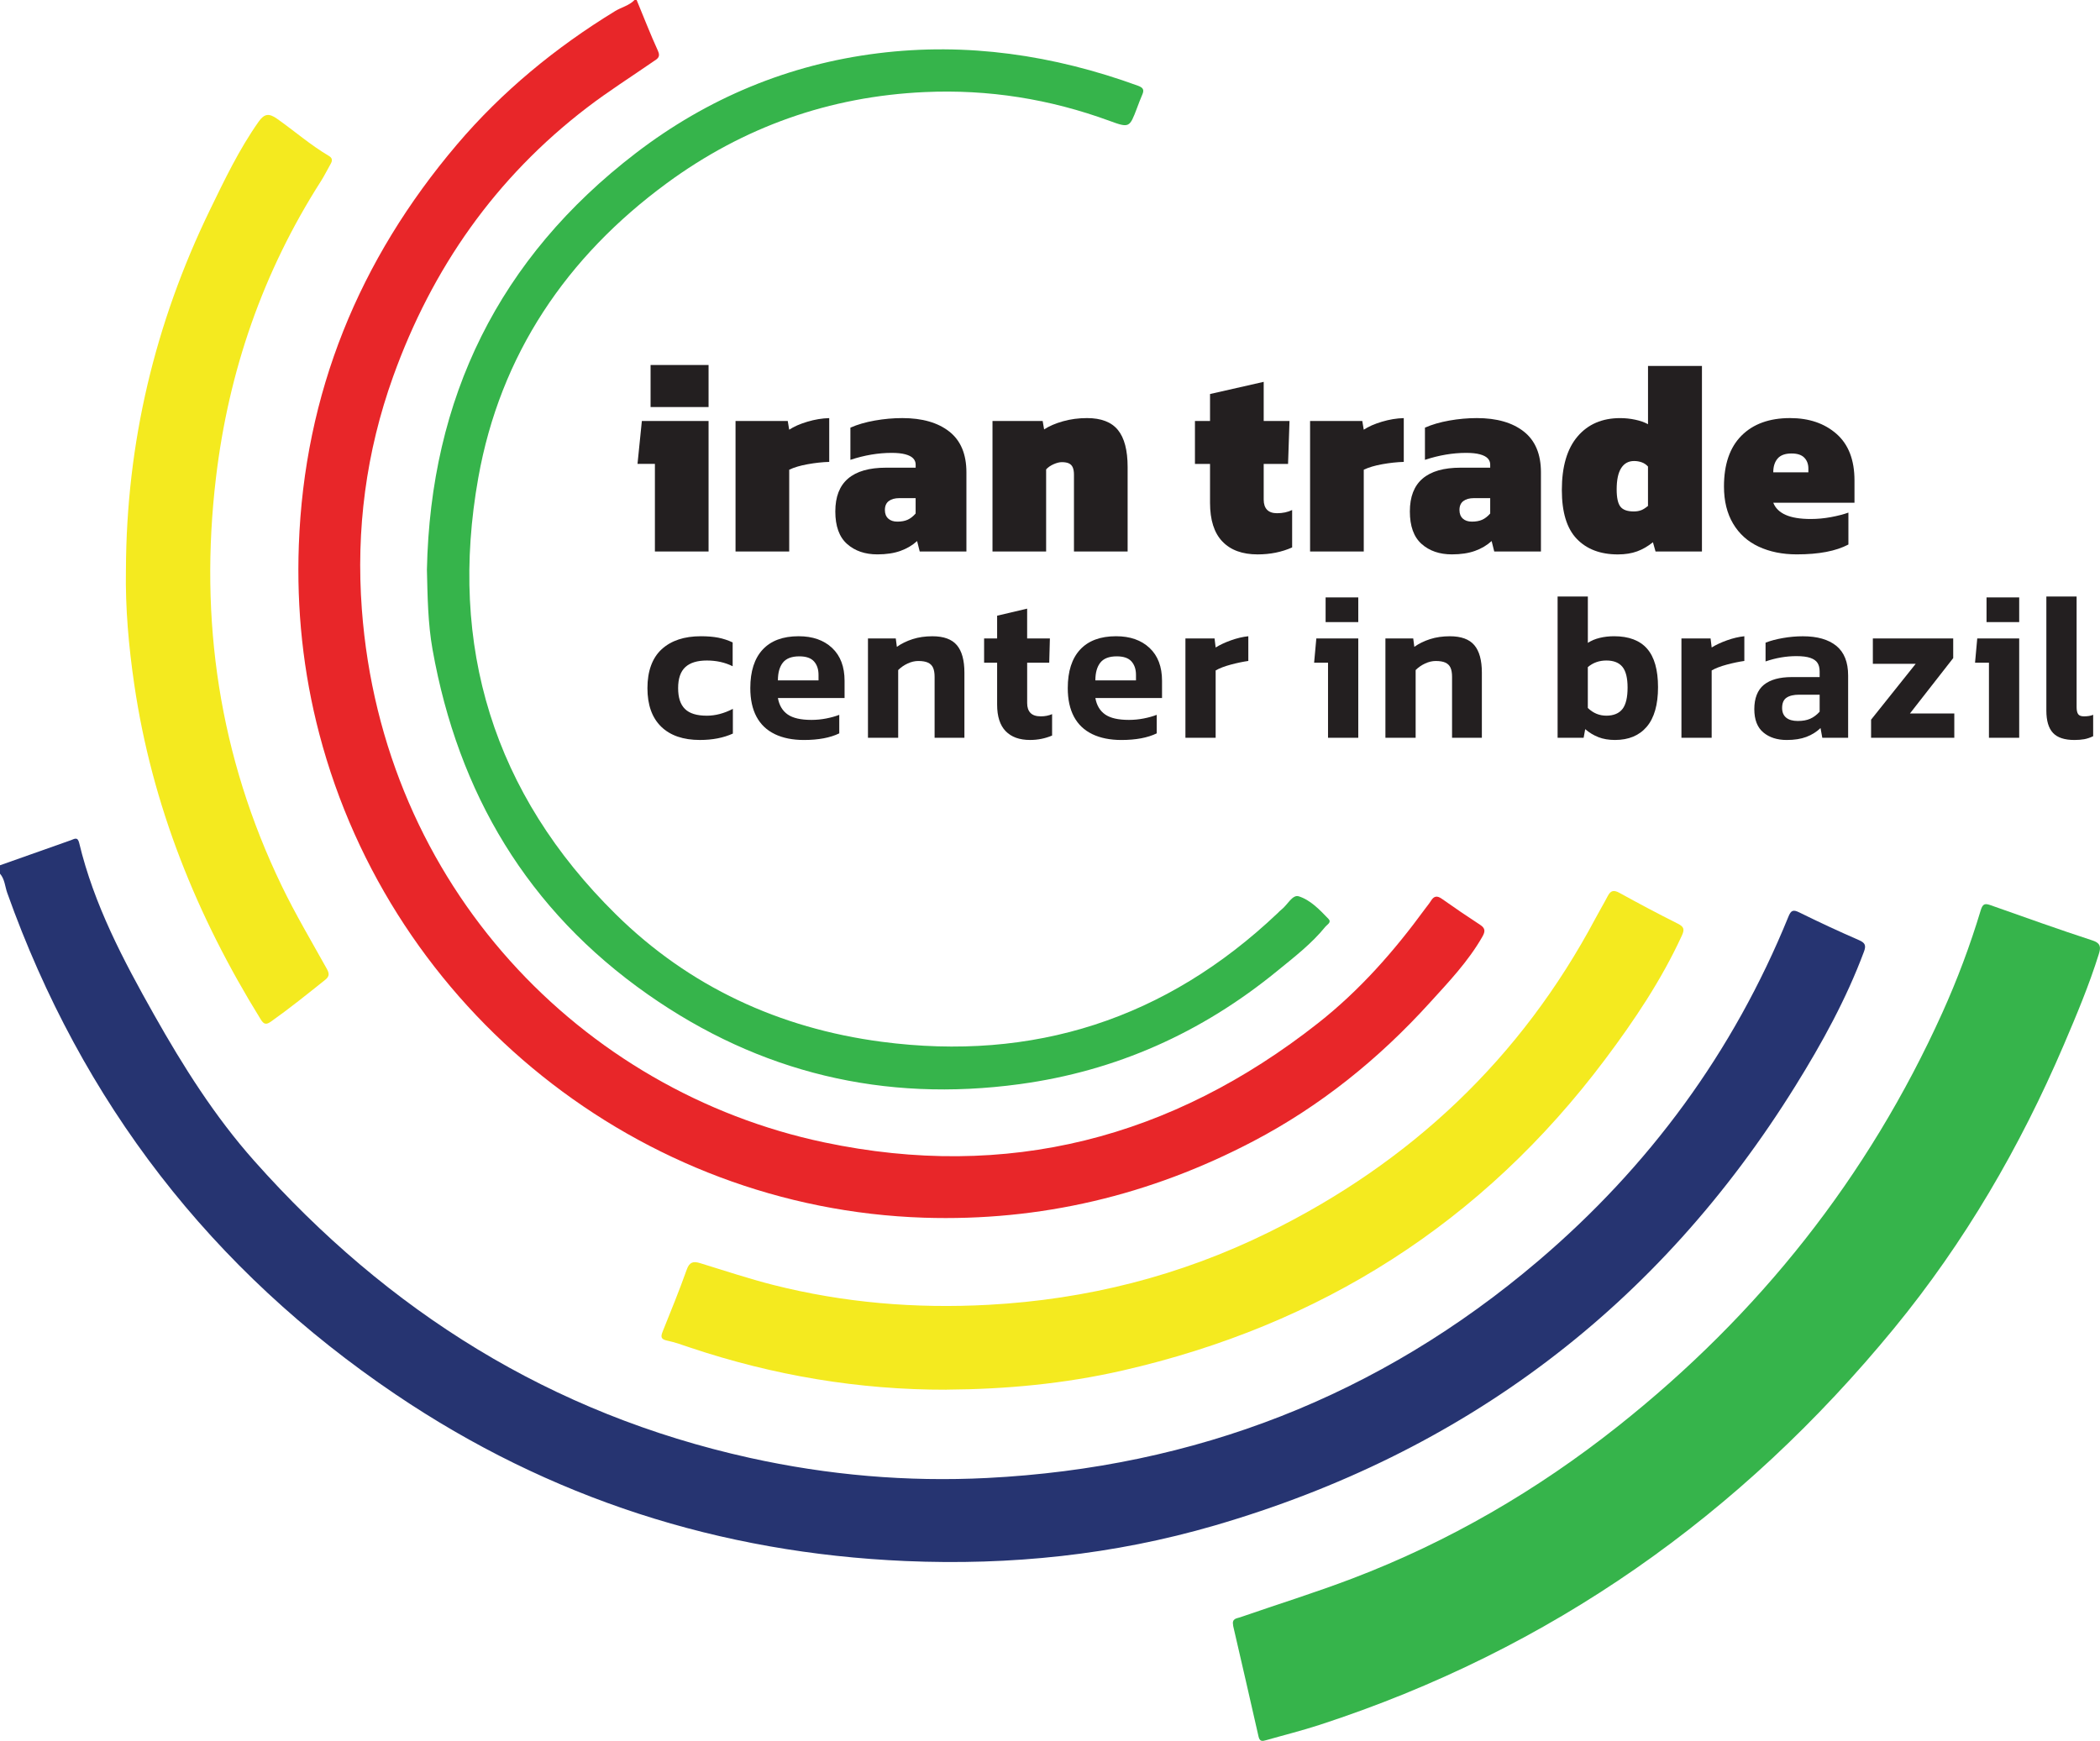
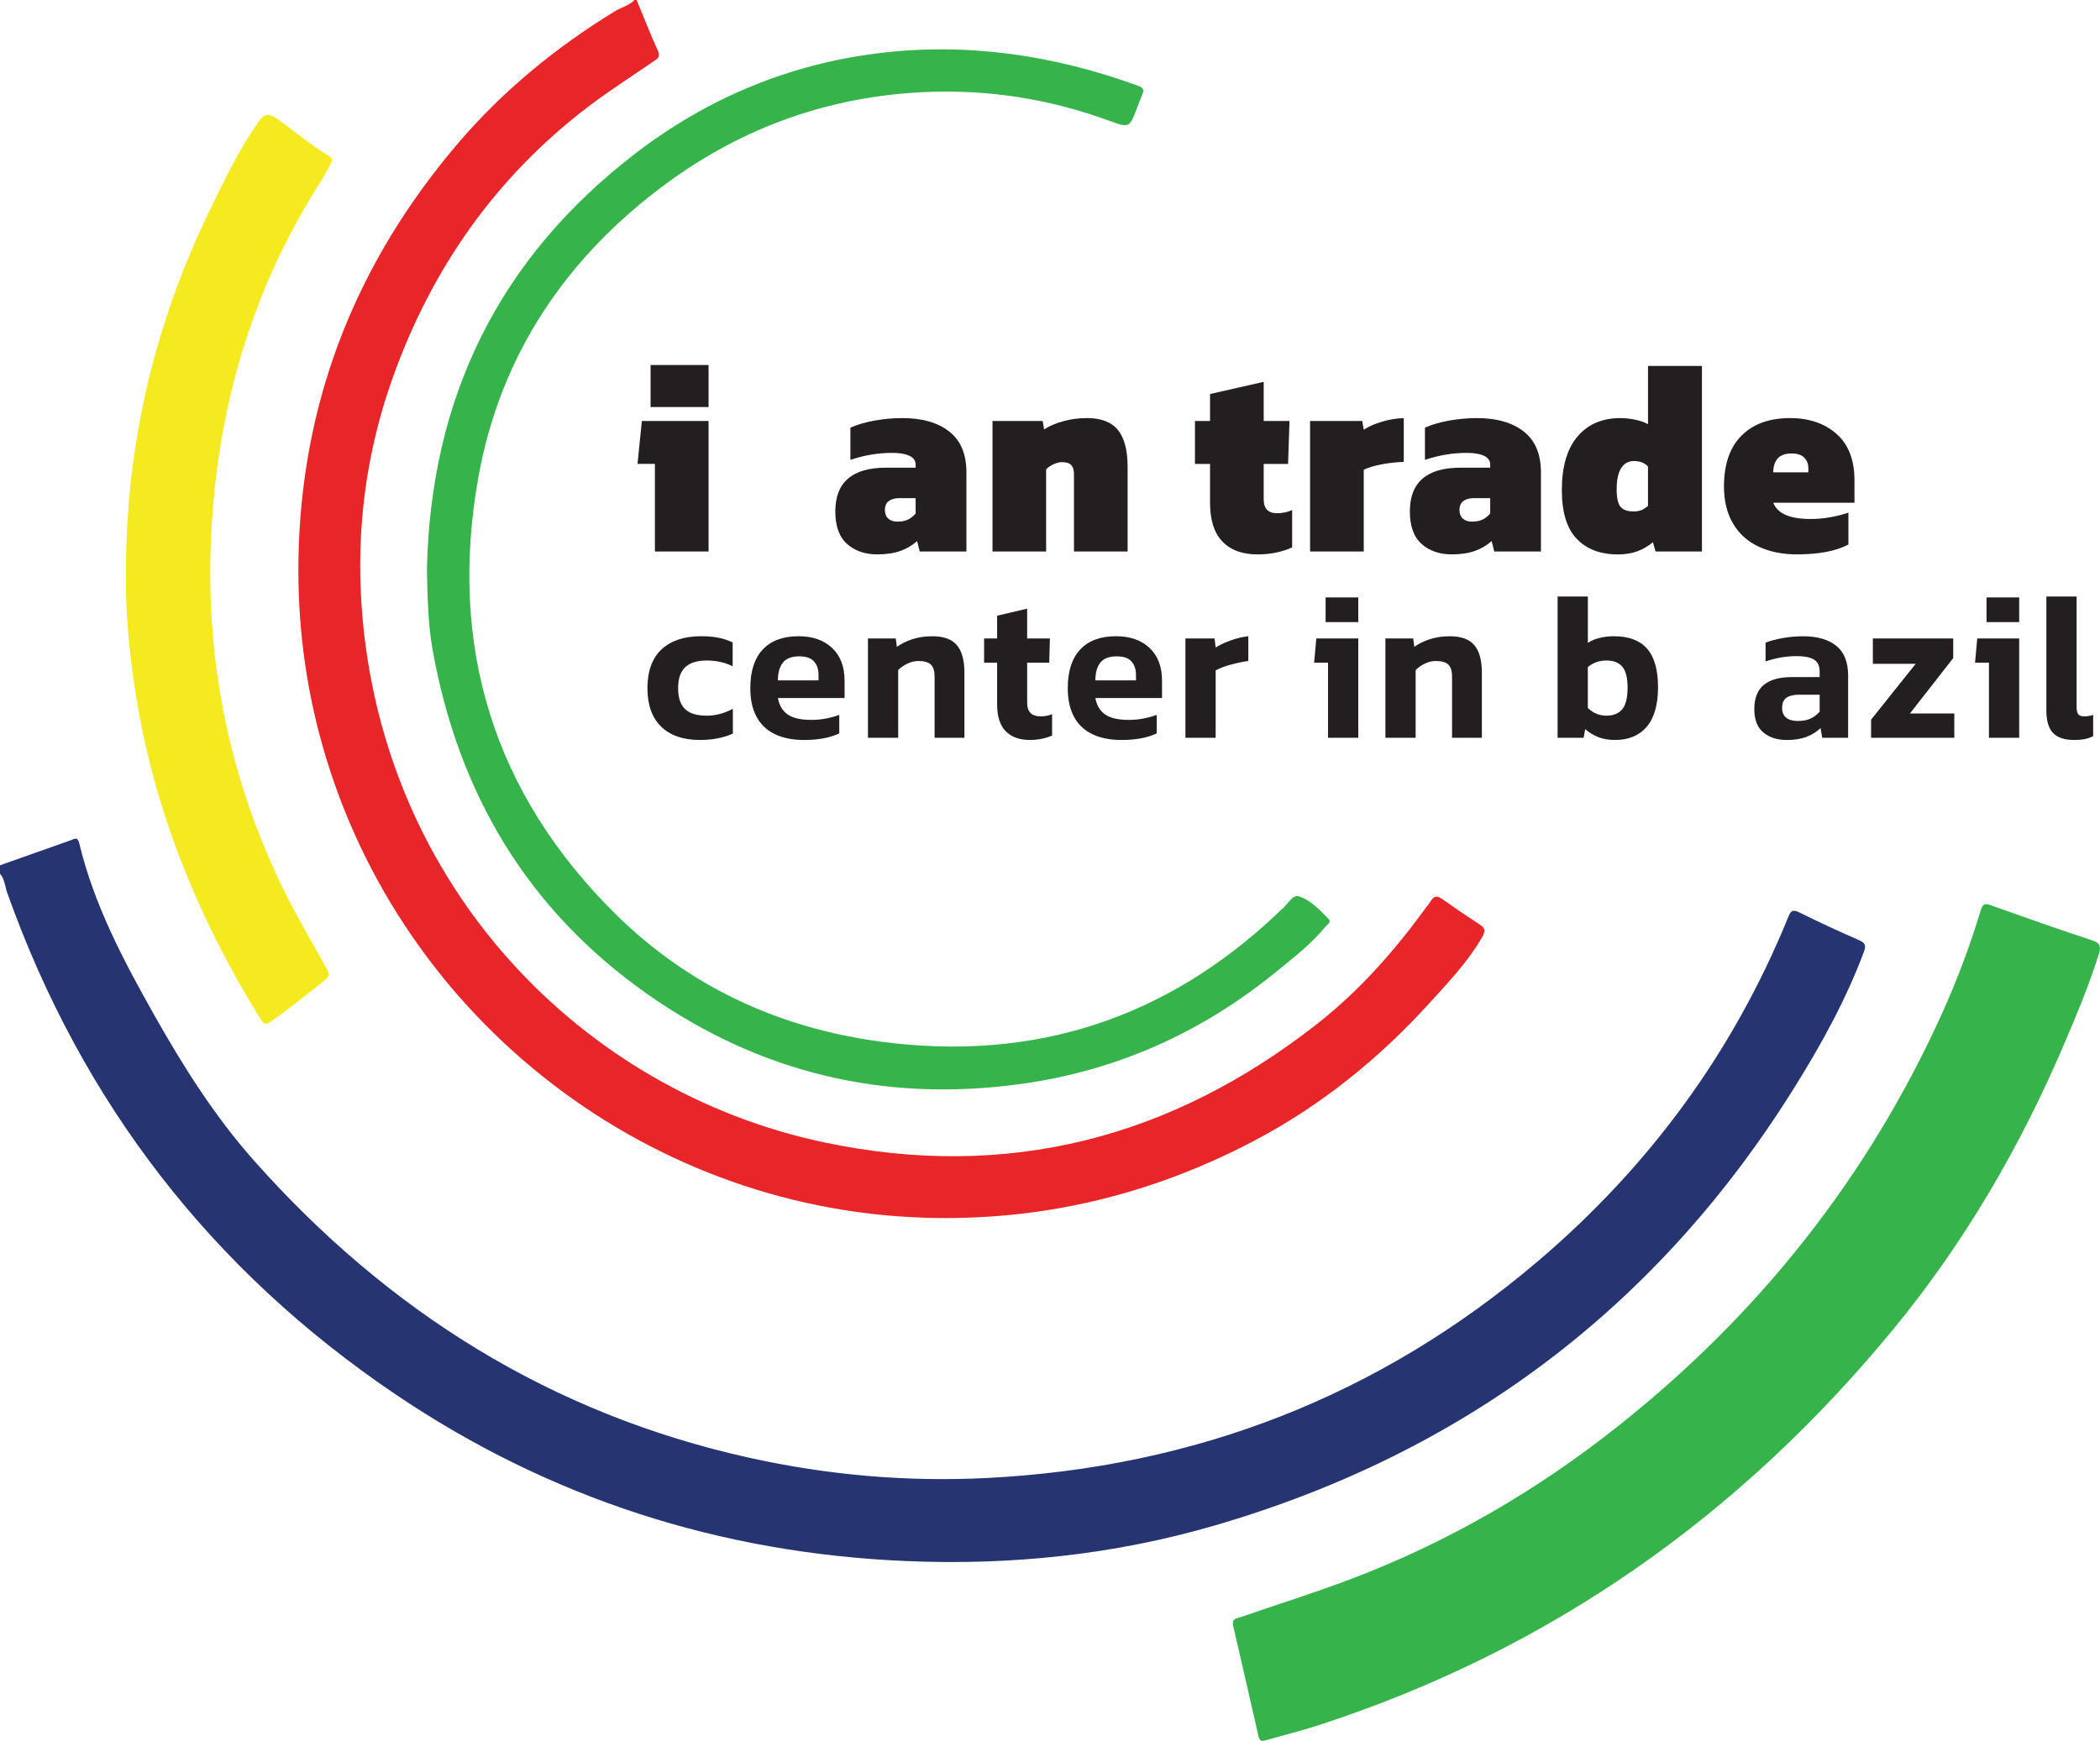
<svg xmlns="http://www.w3.org/2000/svg" id="Layer_1" data-name="Layer 1" viewBox="0 0 998.27 827.71">
  <defs>
    <style>
      .cls-1 {
        fill: #36b44b;
      }

      .cls-2 {
        fill: #f4ea1f;
      }

      .cls-3 {
        fill: #263471;
      }

      .cls-4 {
        fill: #e82629;
      }

      .cls-5 {
        fill: #231f20;
      }
    </style>
  </defs>
  <path class="cls-3" d="M0,411.4c11.24-3.98,22.48-7.95,33.72-11.93,1.63-.58,3.17-1.81,3.92,1.31,7.02,29.38,21,55.78,35.67,81.8,13.79,24.46,28.79,48.24,47.5,69.31,63.68,71.7,141.22,120.36,235.52,141.24,37.28,8.25,74.93,11.51,112.95,9.58,98.78-5.02,186.4-38.92,261.86-103.13,52.8-44.93,92.81-99.34,118.99-163.69,1.21-2.97,2.14-3.59,5.19-2.08,9.35,4.63,18.83,9.02,28.4,13.19,2.98,1.3,3.43,2.57,2.33,5.51-8.39,22.49-19.91,43.41-32.52,63.71-65.25,105.05-157.6,174.57-276.19,209.1-47.92,13.95-97,19.04-146.91,16.88-88.22-3.82-169.19-29.8-242.35-79.21C100.44,603.79,38.93,524.15,3.43,424.49,2.35,421.44,2.27,418,0,415.4c0-1.33,0-2.66,0-3.99Z" />
  <path class="cls-4" d="M302.64,0c3.35,8.09,6.52,16.26,10.15,24.23,1.38,3.03-.46,3.79-2.19,4.99-10.52,7.28-21.36,14.14-31.5,21.9-43.56,33.34-73.72,76.44-92.21,127.9-12.87,35.83-17.71,72.8-14.88,110.67,9.83,131.9,104.7,229.18,219.75,253.45,86.98,18.35,165.27-1.91,234.87-56.74,19.62-15.45,35.97-34,50.65-54.09,.98-1.34,2.08-2.61,2.95-4.02,1.44-2.33,2.94-2.54,5.22-.93,5.96,4.23,12.01,8.33,18.13,12.33,2.5,1.64,2.55,3.11,1.1,5.65-6.75,11.83-16.05,21.56-25.11,31.53-24.26,26.71-51.91,49.03-83.93,65.8-48.98,25.66-101.1,38.07-156.4,36.29-135.22-4.37-252.91-98.6-287.43-229.92-7.73-29.42-10.86-59.37-9.76-89.75,2.63-72.35,28.61-135.74,75.19-190.59,21.39-25.19,46.87-46.13,75.19-63.44,3.03-1.85,6.69-2.59,9.23-5.29,.33,0,.67,0,1,0Z" />
  <path class="cls-1" d="M586.2,772.84c-.72-3.37,1.7-3.33,3.22-3.86,17.84-6.18,35.9-11.79,53.53-18.51,45.79-17.45,87.73-41.89,126.06-72.28,67.08-53.17,118.96-118.42,154.27-196.58,7.18-15.88,13.28-32.18,18.3-48.85,.98-3.25,2.14-3.28,4.77-2.35,16.09,5.68,32.15,11.45,48.37,16.74,4.18,1.36,3.9,3.56,2.97,6.53-4.6,14.73-10.57,28.94-16.63,43.11-20.75,48.52-47.09,93.79-80.56,134.61-72.97,89-163.44,152.96-273.28,188.72-8.34,2.72-16.87,4.83-25.31,7.25-1.77,.51-3.08,.78-3.64-1.72-3.93-17.47-7.99-34.91-12.01-52.37-.07-.32-.11-.66-.07-.44Z" />
-   <path class="cls-2" d="M449.96,660.74c-41.74,.1-82.33-6.78-121.88-20.02-3.62-1.21-7.23-2.56-10.95-3.32-3.23-.66-3.03-2.05-2.05-4.49,3.9-9.7,7.86-19.39,11.36-29.24,1.29-3.62,3.09-4.1,6.29-3.13,11.58,3.53,23.08,7.41,34.81,10.38,33.59,8.51,67.7,11.34,102.33,9.46,46.74-2.53,91.21-13.78,133.12-34.42,67.64-33.3,120.04-82.69,155.55-149.52,1.87-3.52,3.93-6.94,5.77-10.48,1.38-2.65,2.92-2.88,5.55-1.43,9.16,5.05,18.4,9.97,27.76,14.65,2.93,1.47,3.21,2.76,1.89,5.63-9.71,21.12-22.56,40.28-36.44,58.79-58.22,77.67-135.14,126.47-229.52,148.04-27.47,6.28-55.42,8.89-83.57,9.07Z" />
  <path class="cls-1" d="M202.94,270.91c1.69-81.76,34.22-148.25,99.38-198.17,33.99-26.04,72.57-42.14,115.08-47.42,42.27-5.25,83.45,.86,123.44,15.4,2.48,.9,3.23,1.87,2.16,4.28-.94,2.12-1.72,4.31-2.55,6.48-3.48,9.16-3.58,9.45-12.92,6.02-28.43-10.43-57.67-15.1-87.96-13.72-45.26,2.06-86.16,16.57-122.55,43.29-47.79,35.1-79.23,81.65-89.65,140.04-14.28,80,7.21,150.27,65.44,207.67,34.84,34.35,77.69,54.11,126.19,60.52,72.34,9.56,135.27-10.81,188.32-61.11,.6-.57,1.16-1.21,1.82-1.71,2.84-2.16,5.21-7.27,8.22-6.33,5.6,1.76,9.99,6.41,14.15,10.74,1.59,1.66-.62,2.67-1.39,3.63-6.64,8.22-15.01,14.62-23.11,21.24-35.77,29.22-76.34,47.46-122.31,53.7-64.51,8.76-123.53-5.36-176.68-42.61-57.21-40.09-90.22-95.69-102.41-164.05-2.22-12.47-2.36-25.12-2.67-37.9Z" />
  <path class="cls-2" d="M59.87,270.9c.18-60.12,13.72-117.12,39.96-171.17,6.97-14.35,13.84-28.71,23.08-41.83,2.77-3.94,5-4.11,8.77-1.45,8.28,5.83,15.94,12.54,24.69,17.7,1.66,.98,1.72,2.2,.82,3.76-1.58,2.73-2.94,5.59-4.64,8.24-27.56,43.13-43.86,90.25-49.89,140.99-8.04,67.64,1.56,132.5,31.24,194.02,6.48,13.43,14.13,26.31,21.39,39.36,1.25,2.24,1.47,3.62-.73,5.37-8.45,6.74-16.84,13.52-25.67,19.77-2.29,1.62-3.4,1.52-4.95-.99-30.43-49.13-51.66-101.71-60.1-159.14-2.66-18.12-4.29-36.3-3.98-54.65Z" />
  <g>
    <path class="cls-5" d="M336.83,262.2h-25.51v-41.64h-8.27l2.07-20.41h31.71v62.04Zm0-68.66h-27.57v-19.99h27.57v19.99Z" />
-     <path class="cls-5" d="M375.16,262.2h-25.51v-62.04h24.82l.69,4.14c2.21-1.47,5.08-2.73,8.62-3.79,3.54-1.06,7.01-1.63,10.41-1.72v20.82c-3.22,.09-6.62,.46-10.2,1.1-3.58,.64-6.53,1.52-8.82,2.62v38.88Z" />
    <path class="cls-5" d="M402.66,258.62c-3.72-3.31-5.58-8.46-5.58-15.44s2.02-12.2,6.07-15.65c4.04-3.45,10.06-5.17,18.06-5.17h14.06v-1.52c0-1.1-.39-2.07-1.17-2.9-.78-.83-2.02-1.47-3.72-1.93-1.7-.46-3.88-.69-6.55-.69-6.34,0-12.87,1.1-19.58,3.31v-15.3c3.31-1.47,7.17-2.6,11.58-3.38,4.41-.78,8.78-1.17,13.1-1.17,9.47,0,16.91,2.14,22.34,6.41,5.42,4.27,8.13,10.73,8.13,19.37v37.64h-22.2l-1.24-4.96c-2.21,2.02-4.85,3.58-7.93,4.69-3.08,1.1-6.73,1.65-10.96,1.65-5.88,0-10.68-1.65-14.41-4.96Zm28.81-11.51c1.33-.6,2.6-1.59,3.79-2.96v-7.31h-7.72c-2.12,0-3.79,.46-5.03,1.38-1.24,.92-1.86,2.34-1.86,4.27,0,1.75,.53,3.1,1.59,4.07,1.06,.97,2.5,1.45,4.34,1.45,1.93,0,3.56-.3,4.89-.9Z" />
    <path class="cls-5" d="M497.31,262.2h-25.51v-62.04h23.85l.69,4c2.39-1.56,5.38-2.85,8.96-3.86,3.58-1.01,7.4-1.52,11.44-1.52,6.71,0,11.6,1.88,14.68,5.65,3.08,3.77,4.62,9.65,4.62,17.65v40.12h-25.51v-36.54c0-1.38-.19-2.5-.55-3.38-.37-.87-.96-1.52-1.79-1.93s-1.98-.62-3.45-.62c-1.1,0-2.39,.32-3.86,.97-1.47,.64-2.67,1.47-3.58,2.48v39.02Z" />
    <path class="cls-5" d="M581.07,257.45c-3.91-4.09-5.86-10.22-5.86-18.41v-18.47h-7.17v-20.41h7.17v-12.82l25.51-5.79v18.61h12.27l-.69,20.41h-11.58v16.96c0,2.12,.53,3.72,1.59,4.83,1.06,1.1,2.64,1.65,4.76,1.65,2.66,0,5.05-.5,7.17-1.52v17.79c-4.96,2.21-10.43,3.31-16.41,3.31-7.26,0-12.85-2.04-16.75-6.14Z" />
    <path class="cls-5" d="M648.28,262.2h-25.51v-62.04h24.82l.69,4.14c2.21-1.47,5.08-2.73,8.62-3.79,3.54-1.06,7.01-1.63,10.41-1.72v20.82c-3.22,.09-6.62,.46-10.2,1.1-3.58,.64-6.53,1.52-8.82,2.62v38.88Z" />
    <path class="cls-5" d="M675.78,258.62c-3.72-3.31-5.58-8.46-5.58-15.44s2.02-12.2,6.07-15.65c4.04-3.45,10.06-5.17,18.06-5.17h14.06v-1.52c0-1.1-.39-2.07-1.17-2.9-.78-.83-2.02-1.47-3.72-1.93-1.7-.46-3.88-.69-6.55-.69-6.34,0-12.87,1.1-19.58,3.31v-15.3c3.31-1.47,7.17-2.6,11.58-3.38,4.41-.78,8.78-1.17,13.1-1.17,9.47,0,16.91,2.14,22.33,6.41,5.42,4.27,8.13,10.73,8.13,19.37v37.64h-22.2l-1.24-4.96c-2.21,2.02-4.85,3.58-7.93,4.69-3.08,1.1-6.73,1.65-10.96,1.65-5.88,0-10.68-1.65-14.41-4.96Zm28.82-11.51c1.33-.6,2.6-1.59,3.79-2.96v-7.31h-7.72c-2.12,0-3.79,.46-5.03,1.38-1.24,.92-1.86,2.34-1.86,4.27,0,1.75,.53,3.1,1.58,4.07,1.06,.97,2.5,1.45,4.34,1.45,1.93,0,3.56-.3,4.89-.9Z" />
    <path class="cls-5" d="M749.55,256.21c-4.74-4.92-7.1-12.66-7.1-23.23,0-11.12,2.48-19.6,7.45-25.44,4.96-5.84,11.72-8.75,20.27-8.75,2.39,0,4.78,.25,7.17,.76,2.39,.51,4.41,1.22,6.07,2.14v-27.71h25.64v88.24h-22.06l-1.24-4.41c-2.39,1.93-4.89,3.38-7.51,4.34-2.62,.96-5.68,1.45-9.17,1.45-8.27,0-14.78-2.46-19.51-7.38Zm30.68-13.65c1.01-.41,2.11-1.12,3.31-2.14h-.14v-18.61c-.83-.92-1.82-1.59-2.96-2-1.15-.41-2.37-.62-3.65-.62-2.67,0-4.71,1.13-6.14,3.38-1.43,2.25-2.14,5.63-2.14,10.13,0,3.95,.6,6.69,1.79,8.2,1.19,1.52,3.31,2.27,6.34,2.27,1.38,0,2.57-.21,3.58-.62Z" />
    <path class="cls-5" d="M836.06,259.93c-5.24-2.43-9.31-6.09-12.2-10.96-2.89-4.87-4.34-10.75-4.34-17.65,0-10.57,2.78-18.63,8.34-24.2,5.56-5.56,13.26-8.34,23.09-8.34,9.01,0,16.36,2.51,22.06,7.51,5.7,5.01,8.55,12.39,8.55,22.13v10.62h-38.6c1.01,2.57,2.99,4.5,5.93,5.79,2.94,1.29,6.89,1.93,11.86,1.93,3.22,0,6.43-.3,9.65-.9,3.22-.6,5.97-1.31,8.27-2.14v15.17c-5.88,3.13-14.06,4.69-24.54,4.69-6.8,0-12.82-1.22-18.06-3.65Zm23.58-35.36v-1.79c0-2.11-.64-3.84-1.93-5.17-1.29-1.33-3.31-2-6.07-2-3.03,0-5.24,.81-6.62,2.41-1.38,1.61-2.07,3.79-2.07,6.55h16.68Z" />
  </g>
  <g>
    <path class="cls-5" d="M314.28,345.47c-4.34-4.23-6.51-10.34-6.51-18.31s2.26-14.34,6.77-18.47c4.51-4.13,10.72-6.19,18.63-6.19,3.15,0,5.89,.23,8.24,.68,2.34,.46,4.63,1.21,6.87,2.26v11.33c-3.64-1.82-7.73-2.73-12.28-2.73s-7.96,1.05-10.23,3.15c-2.27,2.1-3.41,5.42-3.41,9.97s1.08,7.78,3.25,9.92c2.17,2.14,5.63,3.2,10.39,3.2,4.06,0,8.19-1.08,12.38-3.25v11.75c-4.48,2.03-9.69,3.04-15.64,3.04-7.98,0-14.13-2.12-18.47-6.35Z" />
    <path class="cls-5" d="M368.32,349.04c-3.85-1.85-6.75-4.62-8.71-8.29-1.96-3.67-2.94-8.2-2.94-13.59,0-7.98,1.96-14.08,5.88-18.31,3.92-4.23,9.62-6.35,17.1-6.35,6.65,0,11.94,1.85,15.9,5.56,3.95,3.71,5.93,8.92,5.93,15.64v8.19h-31.69c.63,3.5,2.19,6.1,4.67,7.82,2.48,1.72,6.24,2.57,11.28,2.57,2.38,0,4.72-.23,7.03-.68,2.31-.45,4.37-1.03,6.19-1.73v8.81c-4.34,2.1-9.93,3.15-16.79,3.15-5.39,0-10.01-.93-13.85-2.78Zm20.78-25.55v-2.62c0-2.66-.72-4.79-2.15-6.4-1.44-1.61-3.76-2.41-6.98-2.41-3.64,0-6.24,1-7.82,2.99-1.57,1.99-2.36,4.81-2.36,8.45h19.31Z" />
    <path class="cls-5" d="M426.98,350.77h-14.38v-47.22h13.22l.52,3.99c2.17-1.54,4.67-2.76,7.5-3.67,2.83-.91,5.96-1.36,9.39-1.36,5.39,0,9.27,1.42,11.65,4.25,2.38,2.83,3.57,7.19,3.57,13.06v30.96h-14.17v-28.96c0-1.82-.25-3.27-.73-4.35-.49-1.08-1.3-1.89-2.41-2.41-1.12-.52-2.66-.79-4.62-.79-1.68,0-3.38,.4-5.09,1.21-1.71,.8-3.2,1.84-4.46,3.1v32.22Z" />
    <path class="cls-5" d="M478.04,347.62c-2.69-2.8-4.04-7-4.04-12.59v-19.94h-6.19v-11.54h6.19v-10.81l14.27-3.36v14.17h10.81l-.31,11.54h-10.49v19.2c0,2.03,.52,3.59,1.57,4.67,1.05,1.09,2.69,1.63,4.93,1.63,1.96,0,3.74-.35,5.35-1.05v10.18c-3.29,1.4-6.79,2.1-10.49,2.1-5.04,0-8.9-1.4-11.6-4.2Z" />
    <path class="cls-5" d="M519.23,349.04c-3.85-1.85-6.75-4.62-8.71-8.29-1.96-3.67-2.94-8.2-2.94-13.59,0-7.98,1.96-14.08,5.88-18.31,3.92-4.23,9.62-6.35,17.1-6.35,6.65,0,11.94,1.85,15.9,5.56,3.95,3.71,5.93,8.92,5.93,15.64v8.19h-31.69c.63,3.5,2.19,6.1,4.67,7.82,2.48,1.72,6.24,2.57,11.28,2.57,2.38,0,4.72-.23,7.03-.68,2.31-.45,4.37-1.03,6.19-1.73v8.81c-4.34,2.1-9.93,3.15-16.79,3.15-5.39,0-10.01-.93-13.85-2.78Zm20.78-25.55v-2.62c0-2.66-.72-4.79-2.15-6.4-1.44-1.61-3.76-2.41-6.98-2.41-3.64,0-6.24,1-7.82,2.99-1.57,1.99-2.36,4.81-2.36,8.45h19.31Z" />
    <path class="cls-5" d="M577.89,350.77h-14.38v-47.22h13.85l.52,4.3c2.03-1.26,4.46-2.4,7.29-3.41,2.83-1.01,5.58-1.66,8.24-1.94v11.75c-2.52,.35-5.28,.93-8.29,1.73-3.01,.81-5.42,1.73-7.24,2.78v32.01Z" />
    <path class="cls-5" d="M645.68,350.77h-14.38v-35.68h-6.61l1.05-11.54h19.94v47.22Zm0-54.99h-15.53v-11.75h15.53v11.75Z" />
    <path class="cls-5" d="M672.96,350.77h-14.38v-47.22h13.22l.52,3.99c2.17-1.54,4.67-2.76,7.5-3.67,2.83-.91,5.96-1.36,9.39-1.36,5.39,0,9.27,1.42,11.65,4.25,2.38,2.83,3.57,7.19,3.57,13.06v30.96h-14.17v-28.96c0-1.82-.25-3.27-.73-4.35-.49-1.08-1.3-1.89-2.41-2.41-1.12-.52-2.66-.79-4.62-.79-1.68,0-3.38,.4-5.09,1.21-1.71,.8-3.2,1.84-4.46,3.1v32.22Z" />
    <path class="cls-5" d="M759.9,350.51c-2.27-.87-4.39-2.15-6.35-3.83l-.74,4.09h-12.38v-67.16h14.38v22.04c1.61-1.05,3.48-1.84,5.61-2.36,2.13-.52,4.42-.79,6.87-.79,6.99,0,12.23,1.98,15.69,5.93,3.46,3.95,5.19,10.06,5.19,18.31s-1.78,14.59-5.35,18.78c-3.57,4.2-8.6,6.3-15.11,6.3-2.94,0-5.55-.44-7.82-1.31Zm11.39-13.43c1.61-2.13,2.41-5.51,2.41-10.13s-.82-7.92-2.47-9.92c-1.64-1.99-4.18-2.99-7.61-2.99s-6.37,1.05-8.82,3.15v19.41c2.52,2.45,5.46,3.67,8.82,3.67s6.05-1.07,7.66-3.2Z" />
-     <path class="cls-5" d="M813.68,350.77h-14.38v-47.22h13.85l.52,4.3c2.03-1.26,4.46-2.4,7.29-3.41,2.83-1.01,5.58-1.66,8.24-1.94v11.75c-2.52,.35-5.28,.93-8.29,1.73-3.01,.81-5.42,1.73-7.24,2.78v32.01Z" />
    <path class="cls-5" d="M838.24,348.25c-2.87-2.38-4.3-6.09-4.3-11.12s1.52-9.09,4.56-11.54c3.04-2.45,7.47-3.67,13.28-3.67h13.22v-2.62c0-1.68-.33-3.04-1-4.09-.67-1.05-1.8-1.85-3.41-2.41-1.61-.56-3.81-.84-6.61-.84-4.9,0-9.79,.84-14.69,2.52v-8.92c2.31-.91,5.05-1.64,8.24-2.2,3.18-.56,6.35-.84,9.5-.84,6.86,0,12.16,1.52,15.9,4.56,3.74,3.04,5.61,7.75,5.61,14.11v29.59h-12.28l-.84-4.62c-1.89,1.82-4.13,3.22-6.72,4.2-2.59,.98-5.7,1.47-9.34,1.47-4.55,0-8.26-1.19-11.12-3.57Zm22.25-6.51c1.61-.7,3.11-1.82,4.51-3.36v-8.08h-9.76c-2.59,0-4.58,.47-5.98,1.42-1.4,.94-2.1,2.57-2.1,4.88,0,2.03,.65,3.57,1.94,4.62,1.29,1.05,3.13,1.57,5.51,1.57s4.27-.35,5.88-1.05Z" />
    <path class="cls-5" d="M929.01,350.77h-39.56v-8.6l21.2-26.55h-20.36v-12.07h38.2v9.34l-20.57,26.34h21.09v11.54Z" />
    <path class="cls-5" d="M959.86,350.77h-14.38v-35.68h-6.61l1.05-11.54h19.94v47.22Zm0-54.99h-15.53v-11.75h15.53v11.75Z" />
    <path class="cls-5" d="M975.92,348.46c-2.1-2.24-3.15-5.77-3.15-10.6v-54.25h14.38v52.57c0,1.54,.24,2.66,.73,3.36,.49,.7,1.4,1.05,2.73,1.05,1.82,0,3.29-.24,4.41-.73v10.18c-1.47,.7-2.89,1.17-4.25,1.42-1.36,.24-2.92,.37-4.67,.37-4.69,0-8.08-1.12-10.18-3.36Z" />
  </g>
</svg>